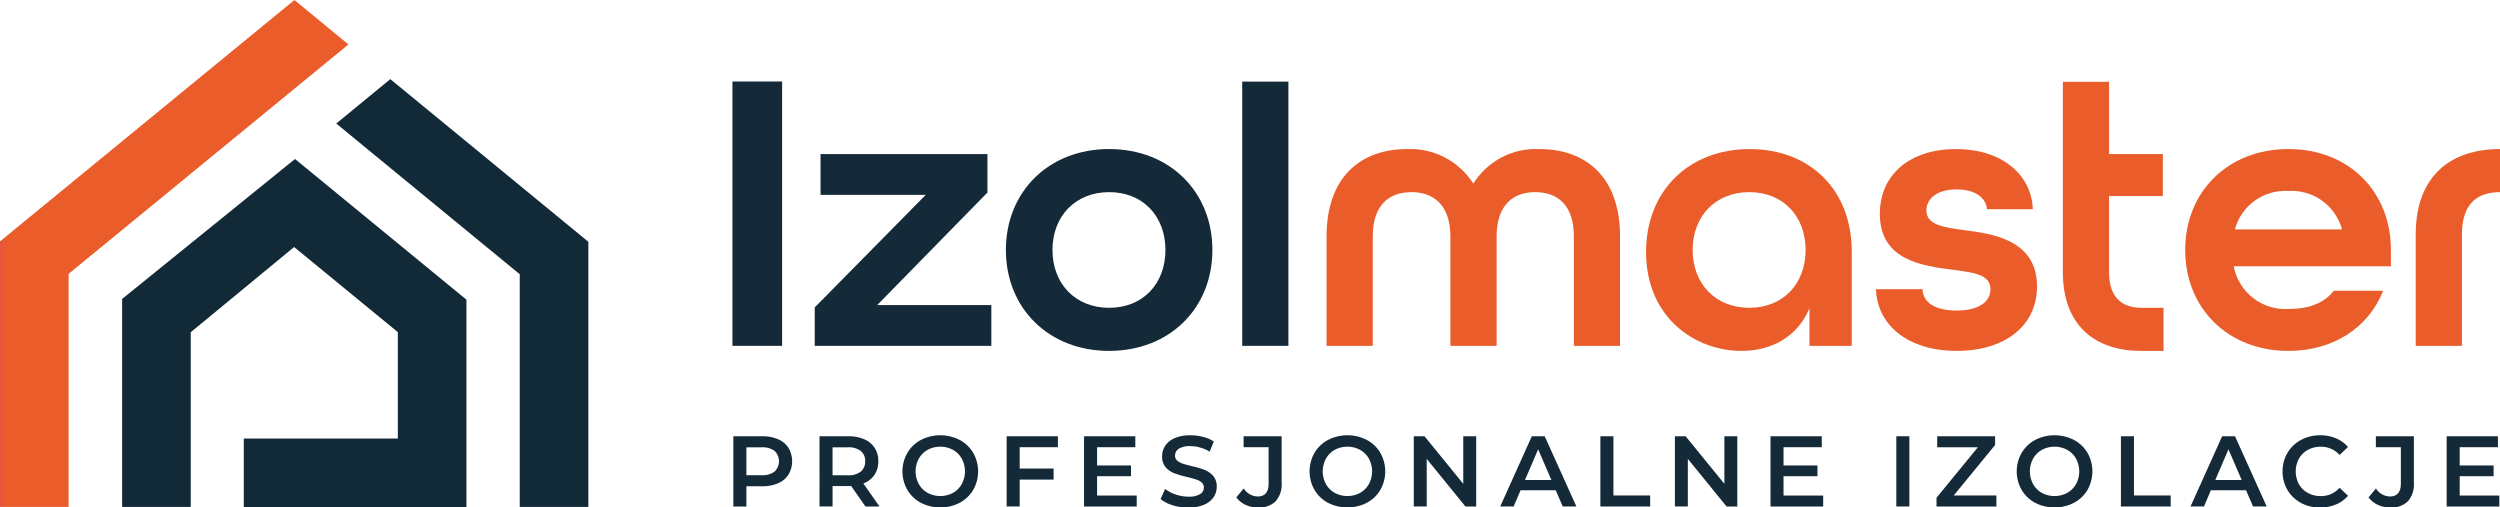
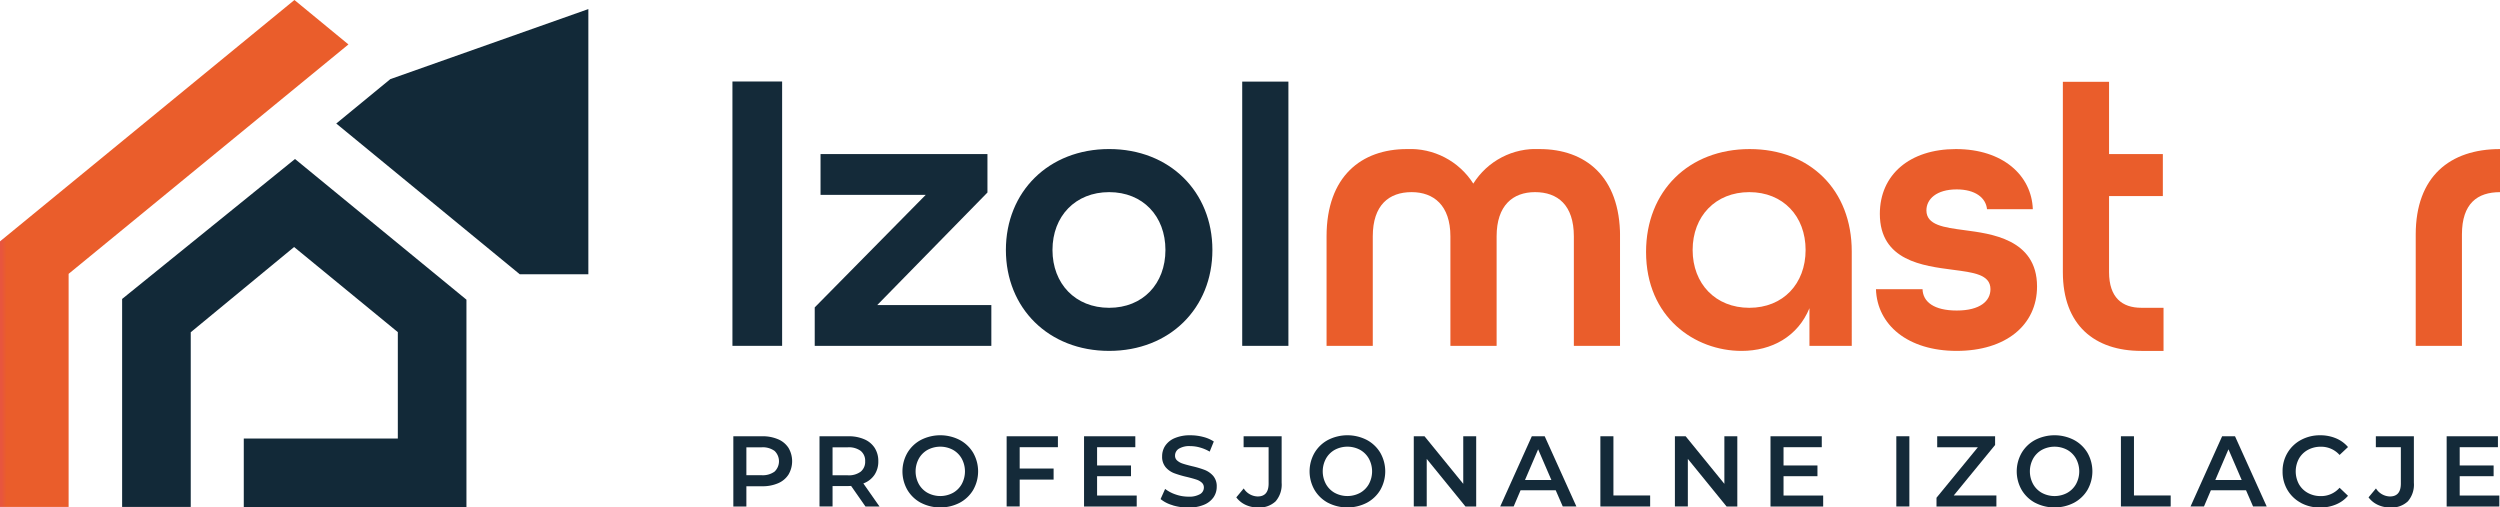
<svg xmlns="http://www.w3.org/2000/svg" xmlns:xlink="http://www.w3.org/1999/xlink" width="329.981" height="66.985" viewBox="0 0 329.981 66.985">
  <defs>
    <clipPath id="clip-path">
      <path id="Path_3" data-name="Path 3" d="M38.861,0,.188,31.705,0,31.859V66.913H9.057V36.146L45.991,5.865Z" transform="translate(0 0)" fill="none" />
    </clipPath>
    <linearGradient id="linear-gradient" y1="1.001" x2="0.019" y2="1.001" gradientUnits="objectBoundingBox">
      <stop offset="0" stop-color="#e7553e" />
      <stop offset="0.264" stop-color="#e7553e" />
      <stop offset="1" stop-color="#ea5d2b" />
    </linearGradient>
    <clipPath id="clip-path-2">
      <rect id="Rectangle_4" data-name="Rectangle 4" width="329.981" height="66.985" fill="none" />
    </clipPath>
    <clipPath id="clip-path-3">
      <path id="Path_6" data-name="Path 6" d="M224.049,27.557A9.857,9.857,0,0,0,215.288,23c-5.994,0-10.606,3.586-10.606,11.528V48.974h6.1V34.525c0-4.15,2.151-5.841,5.122-5.841,2.921,0,5.124,1.743,5.124,5.841V48.974h6.1V34.525c0-4.1,2.151-5.841,5.072-5.841,2.972,0,5.123,1.691,5.123,5.841V48.974h6.1V34.525C243.416,26.583,238.8,23,232.81,23a9.739,9.739,0,0,0-8.761,4.56" transform="translate(-204.682 -22.997)" fill="none" />
    </clipPath>
    <linearGradient id="linear-gradient-2" x1="-4.52" y1="1.821" x2="-4.498" y2="1.821" xlink:href="#linear-gradient" />
    <clipPath id="clip-path-4">
      <path id="Path_7" data-name="Path 7" d="M260.127,36.319c0-4.458,3.023-7.635,7.48-7.635s7.43,3.177,7.43,7.635-2.972,7.633-7.43,7.633-7.48-3.176-7.48-7.633m-6.148.256c0,8.659,6.456,13.065,12.6,13.065,4,0,7.429-1.9,8.965-5.636v4.969h5.585V36.523C281.134,28.377,275.6,23,267.659,23c-8.044,0-13.68,5.533-13.68,13.578" transform="translate(-253.979 -22.997)" fill="none" />
    </clipPath>
    <linearGradient id="linear-gradient-3" x1="-8.001" y1="1.776" x2="-7.97" y2="1.776" xlink:href="#linear-gradient" />
    <clipPath id="clip-path-5">
      <path id="Path_8" data-name="Path 8" d="M289.965,31.554c0,6.2,5.738,6.865,9.632,7.377,2.715.358,4.969.615,4.969,2.562,0,1.536-1.332,2.818-4.458,2.818-2.972,0-4.458-1.127-4.508-2.818h-6.148c.154,4.714,4.2,8.146,10.656,8.146s10.606-3.382,10.606-8.506c0-6.3-6.2-6.969-9.581-7.429-2.715-.358-5.021-.666-5.021-2.613,0-1.486,1.332-2.767,4-2.767,2.409,0,3.843,1.076,4,2.613h6.045C310,26.481,306.207,23,300.007,23c-6.1,0-10.042,3.382-10.042,8.557" transform="translate(-289.453 -22.997)" fill="none" />
    </clipPath>
    <linearGradient id="linear-gradient-4" x1="-11.646" y1="1.776" x2="-11.605" y2="1.776" xlink:href="#linear-gradient" />
    <clipPath id="clip-path-6">
      <path id="Path_9" data-name="Path 9" d="M350.793,28.53a6.9,6.9,0,0,1,7.071,5.074H343.723a6.873,6.873,0,0,1,7.07-5.074m-13.628,7.789c0,7.685,5.636,13.321,13.628,13.321,5.994,0,10.607-3.126,12.5-7.942h-6.507c-1.28,1.639-3.279,2.408-5.994,2.408a6.935,6.935,0,0,1-7.224-5.636H364.32V36.319c0-7.686-5.533-13.322-13.526-13.322s-13.628,5.636-13.628,13.322" transform="translate(-337.165 -22.997)" fill="none" />
    </clipPath>
    <linearGradient id="linear-gradient-5" x1="-10.622" y1="1.776" x2="-10.59" y2="1.776" xlink:href="#linear-gradient" />
    <clipPath id="clip-path-7">
      <path id="Path_10" data-name="Path 10" d="M383.853,23c-6.61,0-11.118,3.638-11.118,11.272v14.7h6.1v-14.7c0-4.1,2.05-5.585,5.021-5.585h.006V23h-.006" transform="translate(-372.735 -22.997)" fill="none" />
    </clipPath>
    <linearGradient id="linear-gradient-6" x1="-28.663" y1="1.821" x2="-28.586" y2="1.821" xlink:href="#linear-gradient" />
    <clipPath id="clip-path-8">
      <path id="Path_11" data-name="Path 11" d="M318.29,12.62v25.12c0,7.019,4.2,10.4,10.35,10.4l.022.009h2.916v-5.7H328.64c-2.511,0-4.253-1.332-4.253-4.713V27.7h7.1V22.163h-7.1V12.62Z" transform="translate(-318.29 -12.62)" fill="none" />
    </clipPath>
    <linearGradient id="linear-gradient-7" x1="-20.49" y1="1.581" x2="-20.426" y2="1.581" xlink:href="#linear-gradient" />
  </defs>
  <g id="Group_39" data-name="Group 39" transform="translate(0 0)">
    <path id="Path_1" data-name="Path 1" d="M18.842,43.006V70.459H27.9V47.4L41.542,36.15,55.233,47.384V61.428H34.9v9.057H64.29V43.1L41.661,24.533Z" transform="translate(-2.723 -3.546)" fill="#122938" />
-     <path id="Path_2" data-name="Path 2" d="M51.882,18.07,76.1,37.963V68.679h9.057v-35L59.016,12.21Z" transform="translate(-7.499 -1.765)" fill="#122938" />
+     <path id="Path_2" data-name="Path 2" d="M51.882,18.07,76.1,37.963h9.057v-35L59.016,12.21Z" transform="translate(-7.499 -1.765)" fill="#122938" />
    <g id="Group_2" data-name="Group 2" transform="translate(0 0)">
      <g id="Group_1" data-name="Group 1" clip-path="url(#clip-path)">
        <rect id="Rectangle_1" data-name="Rectangle 1" width="45.991" height="66.913" fill="url(#linear-gradient)" />
      </g>
    </g>
    <rect id="Rectangle_2" data-name="Rectangle 2" width="6.558" height="34.892" transform="translate(96.676 10.757)" fill="#142a39" />
    <path id="Path_4" data-name="Path 4" d="M125.708,44.013l14.654-14.858H126.476v-5.38h22.031v5.073l-14.55,14.858h15.064v5.38H125.708Z" transform="translate(-18.171 -3.437)" fill="#142a39" />
    <g id="Group_4" data-name="Group 4" transform="translate(0 0)">
      <g id="Group_3" data-name="Group 3" clip-path="url(#clip-path-2)">
        <path id="Path_5" data-name="Path 5" d="M155.205,36.318c0-7.685,5.637-13.321,13.628-13.321s13.629,5.636,13.629,13.321-5.636,13.321-13.629,13.321S155.205,44,155.205,36.318m21.059,0c0-4.458-2.973-7.634-7.43-7.634s-7.479,3.176-7.479,7.634,3.022,7.634,7.479,7.634,7.43-3.176,7.43-7.634" transform="translate(-22.435 -3.324)" fill="#142a39" />
        <rect id="Rectangle_3" data-name="Rectangle 3" width="6.097" height="34.878" transform="translate(163.963 10.772)" fill="#142a39" />
      </g>
    </g>
    <g id="Group_6" data-name="Group 6" transform="translate(175.096 19.673)">
      <g id="Group_5" data-name="Group 5" clip-path="url(#clip-path-3)">
        <rect id="Rectangle_5" data-name="Rectangle 5" width="38.734" height="25.977" transform="translate(0 0)" fill="url(#linear-gradient-2)" />
      </g>
    </g>
    <g id="Group_8" data-name="Group 8" transform="translate(217.267 19.673)">
      <g id="Group_7" data-name="Group 7" clip-path="url(#clip-path-4)">
        <rect id="Rectangle_6" data-name="Rectangle 6" width="27.155" height="26.643" transform="translate(0 0)" fill="url(#linear-gradient-3)" />
      </g>
    </g>
    <g id="Group_10" data-name="Group 10" transform="translate(247.613 19.673)">
      <g id="Group_9" data-name="Group 9" clip-path="url(#clip-path-5)">
        <rect id="Rectangle_7" data-name="Rectangle 7" width="21.262" height="26.643" transform="translate(0 0)" fill="url(#linear-gradient-4)" />
      </g>
    </g>
    <g id="Group_12" data-name="Group 12" transform="translate(288.429 19.673)">
      <g id="Group_11" data-name="Group 11" clip-path="url(#clip-path-6)">
-         <rect id="Rectangle_8" data-name="Rectangle 8" width="27.155" height="26.643" transform="translate(0 0)" fill="url(#linear-gradient-5)" />
-       </g>
+         </g>
    </g>
    <g id="Group_14" data-name="Group 14" transform="translate(318.857 19.673)">
      <g id="Group_13" data-name="Group 13" clip-path="url(#clip-path-7)">
        <rect id="Rectangle_9" data-name="Rectangle 9" width="11.124" height="25.977" transform="translate(0 0)" fill="url(#linear-gradient-6)" />
      </g>
    </g>
    <g id="Group_16" data-name="Group 16" transform="translate(272.282 10.796)">
      <g id="Group_15" data-name="Group 15" clip-path="url(#clip-path-8)">
        <rect id="Rectangle_10" data-name="Rectangle 10" width="13.289" height="35.529" transform="translate(0 0)" fill="url(#linear-gradient-7)" />
      </g>
    </g>
    <g id="Group_18" data-name="Group 18" transform="translate(0 0)">
      <g id="Group_17" data-name="Group 17" clip-path="url(#clip-path-2)">
        <path id="Path_12" data-name="Path 12" d="M119.064,67.71a3.048,3.048,0,0,1,1.37,1.139,3.476,3.476,0,0,1,0,3.516,3.036,3.036,0,0,1-1.37,1.146,5.144,5.144,0,0,1-2.1.4h-2.092v2.675H113.15V67.312h3.814a5.129,5.129,0,0,1,2.1.4m-.471,4.264a1.889,1.889,0,0,0,0-2.729,2.649,2.649,0,0,0-1.708-.476h-2.013v3.682h2.013a2.649,2.649,0,0,0,1.708-.476" transform="translate(-16.356 -9.729)" fill="#142a39" />
        <path id="Path_13" data-name="Path 13" d="M132.511,76.583l-1.894-2.715a3.562,3.562,0,0,1-.357.014h-2.092v2.7h-1.722V67.312h3.814a5.13,5.13,0,0,1,2.1.4,3.048,3.048,0,0,1,1.37,1.139,3.186,3.186,0,0,1,.477,1.762,3.142,3.142,0,0,1-.511,1.8,3.037,3.037,0,0,1-1.463,1.126l2.132,3.046Zm-.622-7.337a2.644,2.644,0,0,0-1.708-.476h-2.013v3.695h2.013a2.619,2.619,0,0,0,1.708-.483,1.682,1.682,0,0,0,.583-1.37,1.663,1.663,0,0,0-.583-1.364" transform="translate(-18.277 -9.729)" fill="#142a39" />
        <path id="Path_14" data-name="Path 14" d="M141.681,76.077a4.551,4.551,0,0,1-1.788-1.708,4.923,4.923,0,0,1,0-4.887,4.551,4.551,0,0,1,1.788-1.708,5.612,5.612,0,0,1,5.112,0,4.576,4.576,0,0,1,1.788,1.7,4.949,4.949,0,0,1,0,4.9,4.576,4.576,0,0,1-1.788,1.7,5.612,5.612,0,0,1-5.112,0m4.225-1.311a3.008,3.008,0,0,0,1.165-1.165,3.52,3.52,0,0,0,0-3.351,3.016,3.016,0,0,0-1.165-1.166,3.551,3.551,0,0,0-3.338,0,3.016,3.016,0,0,0-1.165,1.166,3.526,3.526,0,0,0,0,3.351,3.008,3.008,0,0,0,1.165,1.165,3.545,3.545,0,0,0,3.338,0" transform="translate(-20.127 -9.707)" fill="#142a39" />
        <path id="Path_15" data-name="Path 15" d="M157.042,68.755v2.821h4.477v1.457h-4.477v3.549h-1.722V67.311h6.767v1.444Z" transform="translate(-22.451 -9.729)" fill="#142a39" />
        <path id="Path_16" data-name="Path 16" d="M174.215,75.139v1.444h-6.953V67.311h6.768v1.444h-5.046v2.411h4.477v1.417h-4.477v2.556Z" transform="translate(-24.177 -9.729)" fill="#142a39" />
        <path id="Path_17" data-name="Path 17" d="M180.655,76.388a4.33,4.33,0,0,1-1.583-.808l.6-1.339a4.7,4.7,0,0,0,1.4.736,5.076,5.076,0,0,0,1.662.285,2.875,2.875,0,0,0,1.543-.331,1,1,0,0,0,.509-.874.847.847,0,0,0-.284-.655,1.988,1.988,0,0,0-.722-.4q-.438-.146-1.192-.332a13.851,13.851,0,0,1-1.715-.5,2.821,2.821,0,0,1-1.127-.788,2.128,2.128,0,0,1-.47-1.451,2.474,2.474,0,0,1,.417-1.4,2.824,2.824,0,0,1,1.257-1,5.112,5.112,0,0,1,2.06-.37,6.623,6.623,0,0,1,1.669.212,4.594,4.594,0,0,1,1.417.609l-.543,1.337a5.314,5.314,0,0,0-1.271-.542,4.735,4.735,0,0,0-1.284-.186,2.675,2.675,0,0,0-1.517.345,1.061,1.061,0,0,0-.5.913.826.826,0,0,0,.285.649,2.05,2.05,0,0,0,.722.4c.291.1.689.208,1.192.332a12.491,12.491,0,0,1,1.7.5,2.922,2.922,0,0,1,1.133.788,2.085,2.085,0,0,1,.47,1.431,2.44,2.44,0,0,1-.417,1.39,2.83,2.83,0,0,1-1.265.993,5.147,5.147,0,0,1-2.066.371,7.08,7.08,0,0,1-2.073-.3" transform="translate(-25.884 -9.707)" fill="#142a39" />
        <path id="Path_18" data-name="Path 18" d="M191.98,76.364a3.2,3.2,0,0,1-1.225-.987l.98-1.179a2.233,2.233,0,0,0,1.841,1.06q1.444,0,1.444-1.708V68.755h-3.3V67.312h5.02v6.145a3.372,3.372,0,0,1-.795,2.444,3.113,3.113,0,0,1-2.331.814,3.811,3.811,0,0,1-1.636-.351" transform="translate(-27.573 -9.729)" fill="#142a39" />
        <path id="Path_19" data-name="Path 19" d="M204.5,76.077a4.551,4.551,0,0,1-1.788-1.708,4.923,4.923,0,0,1,0-4.887,4.551,4.551,0,0,1,1.788-1.708,5.612,5.612,0,0,1,5.112,0,4.576,4.576,0,0,1,1.788,1.7,4.949,4.949,0,0,1,0,4.9,4.576,4.576,0,0,1-1.788,1.7,5.612,5.612,0,0,1-5.112,0m4.225-1.311a3.008,3.008,0,0,0,1.165-1.165,3.52,3.52,0,0,0,0-3.351,3.016,3.016,0,0,0-1.165-1.166,3.551,3.551,0,0,0-3.338,0,3.016,3.016,0,0,0-1.165,1.166,3.526,3.526,0,0,0,0,3.351,3.009,3.009,0,0,0,1.165,1.165,3.545,3.545,0,0,0,3.338,0" transform="translate(-29.208 -9.707)" fill="#142a39" />
        <path id="Path_20" data-name="Path 20" d="M226.378,67.312v9.271h-1.417L219.849,70.3v6.277H218.14V67.312h1.418l5.112,6.278V67.312Z" transform="translate(-31.532 -9.729)" fill="#142a39" />
        <path id="Path_21" data-name="Path 21" d="M238.8,74.438h-4.636l-.914,2.145h-1.774l4.172-9.271h1.7l4.185,9.271h-1.8Zm-.57-1.352-1.748-4.052-1.735,4.052Z" transform="translate(-33.459 -9.729)" fill="#142a39" />
        <path id="Path_22" data-name="Path 22" d="M246.931,67.312h1.722v7.815H253.5v1.456h-6.569Z" transform="translate(-35.693 -9.729)" fill="#142a39" />
        <path id="Path_23" data-name="Path 23" d="M266.667,67.312v9.271h-1.417L260.138,70.3v6.277h-1.708V67.312h1.417l5.112,6.278V67.312Z" transform="translate(-37.355 -9.729)" fill="#142a39" />
        <path id="Path_24" data-name="Path 24" d="M280.132,75.139v1.444h-6.953V67.311h6.768v1.444H274.9v2.411h4.477v1.417H274.9v2.556Z" transform="translate(-39.487 -9.729)" fill="#142a39" />
        <rect id="Rectangle_11" data-name="Rectangle 11" width="1.722" height="9.271" transform="translate(250.3 57.582)" fill="#142a39" />
        <path id="Path_25" data-name="Path 25" d="M306.7,75.126v1.457h-7.907V75.43l5.457-6.662h-5.364V67.311h7.641v1.153l-5.456,6.661Z" transform="translate(-43.19 -9.729)" fill="#142a39" />
        <path id="Path_26" data-name="Path 26" d="M313.609,76.077a4.551,4.551,0,0,1-1.788-1.708,4.923,4.923,0,0,1,0-4.887,4.551,4.551,0,0,1,1.788-1.708,5.612,5.612,0,0,1,5.112,0,4.576,4.576,0,0,1,1.788,1.7,4.949,4.949,0,0,1,0,4.9,4.576,4.576,0,0,1-1.788,1.7,5.612,5.612,0,0,1-5.112,0m4.225-1.311A3.008,3.008,0,0,0,319,73.6a3.52,3.52,0,0,0,0-3.351,3.016,3.016,0,0,0-1.165-1.166,3.551,3.551,0,0,0-3.338,0,3.016,3.016,0,0,0-1.165,1.166,3.526,3.526,0,0,0,0,3.351,3.008,3.008,0,0,0,1.165,1.165,3.545,3.545,0,0,0,3.338,0" transform="translate(-44.979 -9.707)" fill="#142a39" />
        <path id="Path_27" data-name="Path 27" d="M327.248,67.312h1.722v7.815h4.847v1.456h-6.569Z" transform="translate(-47.303 -9.729)" fill="#142a39" />
        <path id="Path_28" data-name="Path 28" d="M345.312,74.438h-4.636l-.914,2.145h-1.774l4.172-9.271h1.7l4.185,9.271h-1.8Zm-.57-1.352-1.748-4.052-1.735,4.052Z" transform="translate(-48.855 -9.729)" fill="#142a39" />
        <path id="Path_29" data-name="Path 29" d="M354.608,76.077a4.553,4.553,0,0,1-1.775-1.7,4.726,4.726,0,0,1-.642-2.451,4.676,4.676,0,0,1,.65-2.45,4.581,4.581,0,0,1,1.781-1.7,5.22,5.22,0,0,1,2.536-.616,5.3,5.3,0,0,1,2.079.4,4.242,4.242,0,0,1,1.589,1.152l-1.112,1.046a3.246,3.246,0,0,0-2.477-1.086,3.485,3.485,0,0,0-1.709.417,3.011,3.011,0,0,0-1.179,1.159,3.553,3.553,0,0,0,0,3.364,3.009,3.009,0,0,0,1.179,1.158,3.476,3.476,0,0,0,1.709.417,3.227,3.227,0,0,0,2.477-1.1l1.112,1.06a4.221,4.221,0,0,1-1.6,1.151,5.331,5.331,0,0,1-2.086.4,5.222,5.222,0,0,1-2.536-.616" transform="translate(-50.908 -9.707)" fill="#142a39" />
        <path id="Path_30" data-name="Path 30" d="M366.68,76.364a3.2,3.2,0,0,1-1.225-.987l.98-1.179a2.233,2.233,0,0,0,1.841,1.06q1.444,0,1.444-1.708V68.755h-3.3V67.312h5.02v6.145a3.368,3.368,0,0,1-.795,2.444,3.113,3.113,0,0,1-2.331.814,3.81,3.81,0,0,1-1.636-.351" transform="translate(-52.826 -9.729)" fill="#142a39" />
        <path id="Path_31" data-name="Path 31" d="M384.461,75.139v1.444h-6.953V67.311h6.768v1.444H379.23v2.411h4.477v1.417H379.23v2.556Z" transform="translate(-54.568 -9.729)" fill="#142a39" />
      </g>
    </g>
  </g>
</svg>